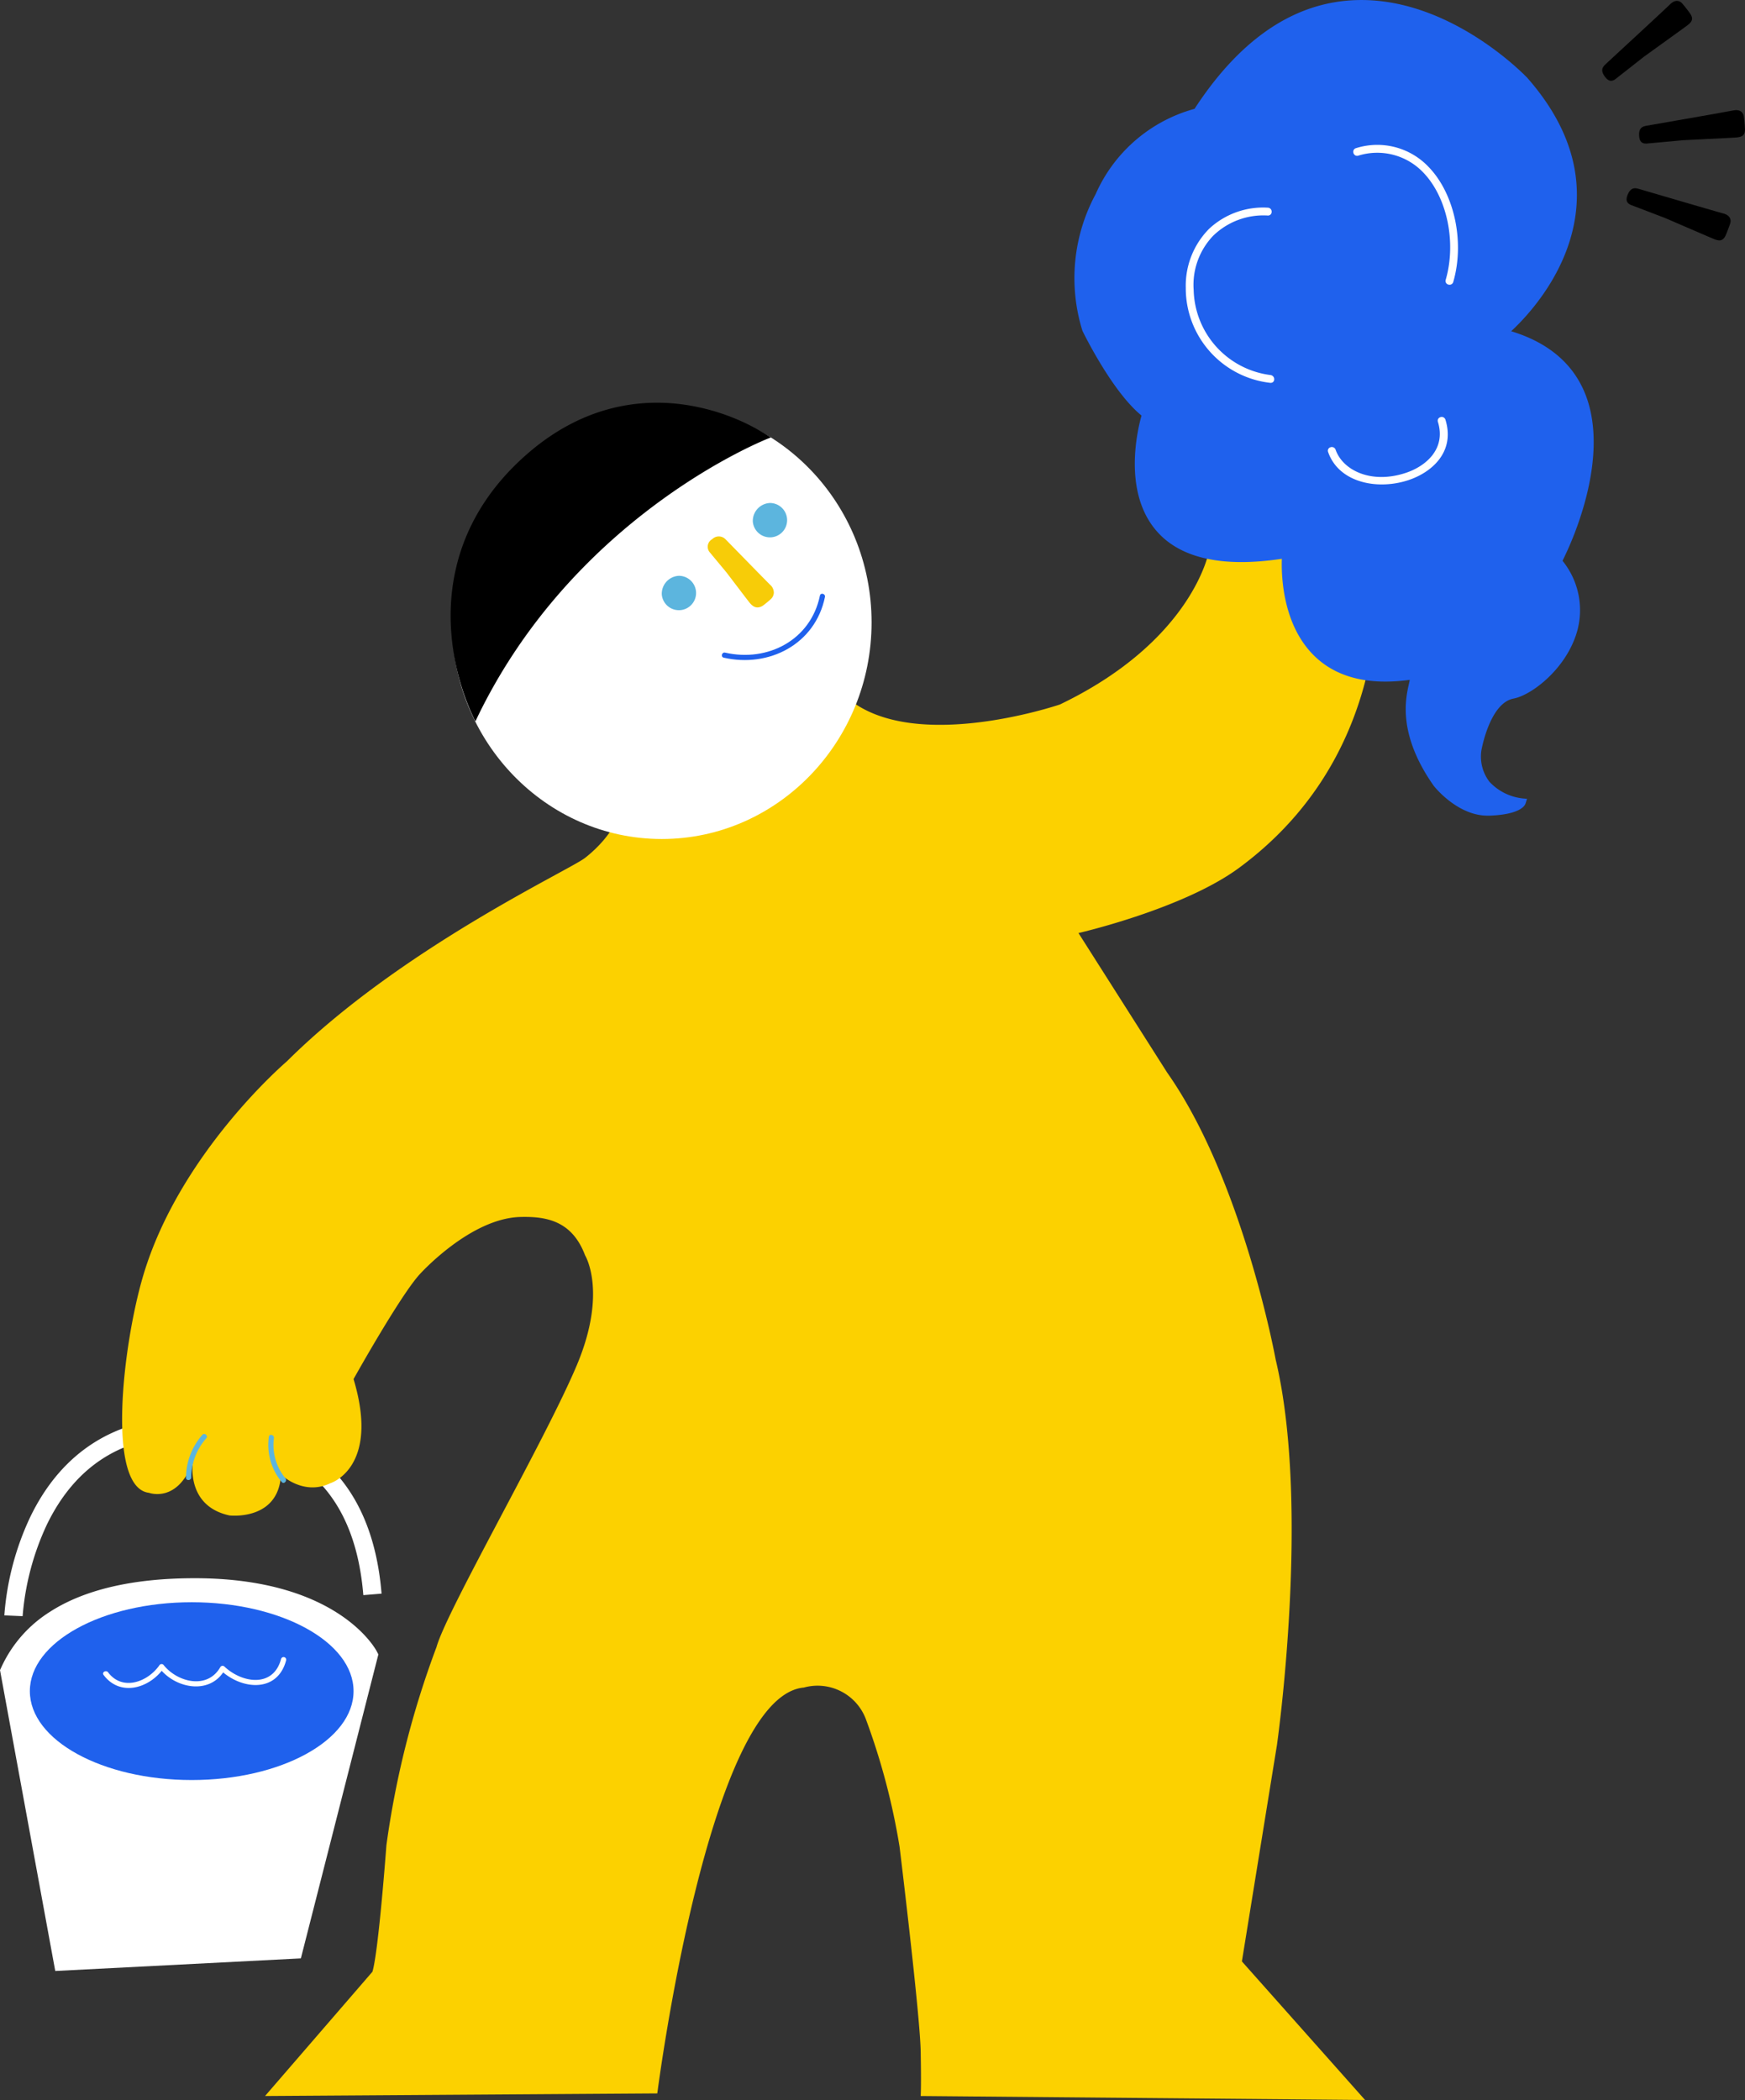
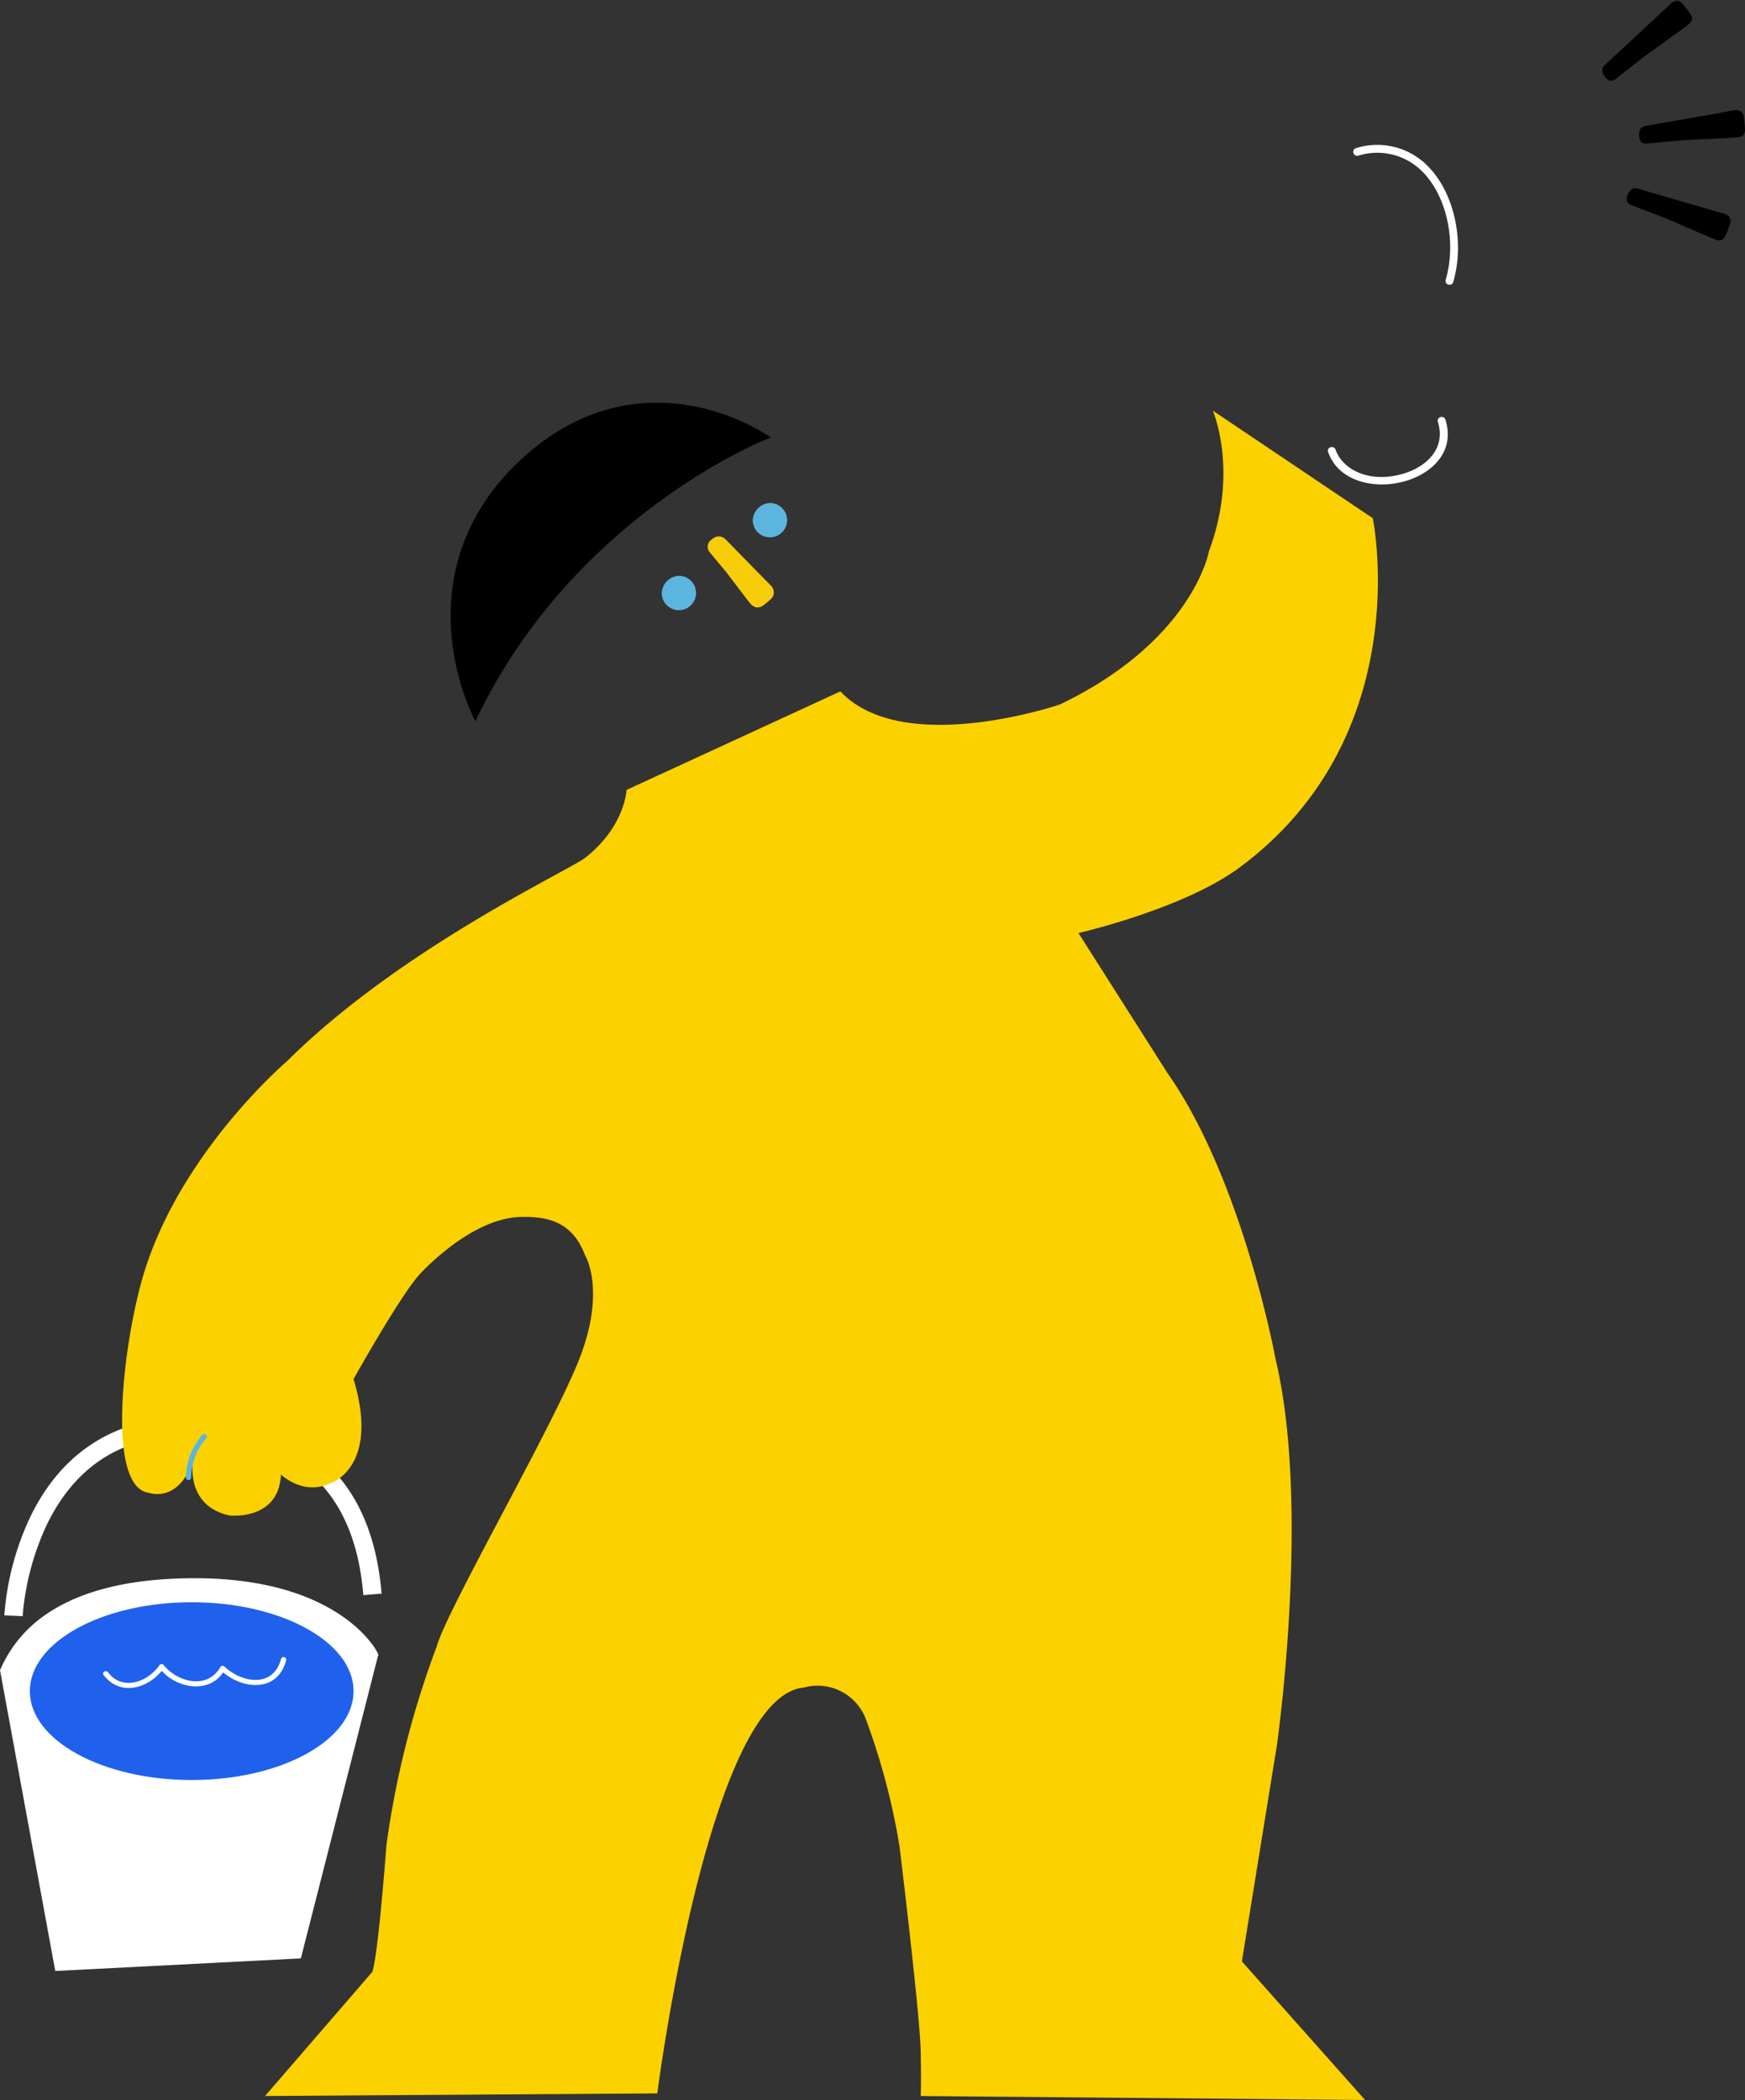
<svg xmlns="http://www.w3.org/2000/svg" width="219.413" height="264" viewBox="0 0 219.413 264">
  <rect x="0" y="0" width="219.413" height="264" fill="#333333" stroke="none" />
  <g id="Groupe_55" data-name="Groupe 55" transform="translate(-125.558 -811.373)">
    <path id="Tracé_585" data-name="Tracé 585" d="M129.516,1378.472l-2.3-.1a35.1,35.1,0,0,1,3.245-12.339c3.95-8.2,10.773-12.538,19.73-12.538h.008c14.81,0,23.265,7.662,24.451,22.145l-2.293.188c-1.088-13.289-8.543-20.028-22.159-20.032h-.008c-8.1,0-14.033,3.76-17.628,11.175A33.358,33.358,0,0,0,129.516,1378.472Z" transform="translate(-1.114 -363.925)" fill="#fff" />
    <path id="Tracé_586" data-name="Tracé 586" d="M230.487,1024.648c-2.023,1.583-23.228,11.395-37.5,25.584,0,0-13.449,11.449-18.051,26.9-2.561,8.6-4.711,26.679.713,27.336,0,0,3.616,1.37,5.534-3.944,0,0-.987,5.588,4.6,6.793,0,0,6.191.719,6.464-5.149,0,0,2.795,2.739,6.217,1.092,0,0,6.274-1.913,2.91-13.089,0,0,5.812-10.409,8.295-13.148,0,0,6.345-7.083,12.709-7.231,3.176-.074,6.465.438,8.108,4.824,0,0,2.849,4.6-1.053,13.845-4.018,9.521-16.344,30.778-17.628,35.4a115.067,115.067,0,0,0-6.3,24.926s-.983,13.318-1.754,15.886L190.246,1180.3l49.321-.328s6.393-49.946,18.42-51.02a6.49,6.49,0,0,1,7.85,4.093,85.541,85.541,0,0,1,4.194,15.923s2.568,21.059,2.654,25.682,0,5.65,0,5.65l55.877.5-15.488-17.422,4.406-27.194s4.273-29.911-.164-48.483c0,0-4.109-22.516-13.636-36.056L292.526,1034.1s13.168-3.018,20.189-8.194c22.516-16.6,16.814-43.958,16.814-43.958l-20.117-13.525s3.3,7.522-.477,17.669c0,0-1.972,11.218-18.736,19.271,0,0-19.722,6.738-27.61-1.643L235.7,1016.109S235.526,1020.7,230.487,1024.648Z" transform="translate(-31.362 -105.43)" fill="#fcd100" />
-     <path id="Tracé_587" data-name="Tracé 587" d="M324.835,966.579c-14.546,0-26.38,12.215-26.38,27.229s11.834,27.229,26.38,27.229,26.38-12.215,26.38-27.229S339.382,966.579,324.835,966.579Z" transform="translate(-116.066 -104.19)" fill="#fff" />
    <path id="Tracé_588" data-name="Tracé 588" d="M337.946,969.592a26.939,26.939,0,0,0-9.609-3.784c-5.243-.971-13.122-.7-20.89,6.131-8.511,7.481-9.837,16.115-9.451,22.041a30.65,30.65,0,0,0,2.907,11.177l.152.288.141-.294c12.308-25.711,36.472-35.179,36.715-35.272l.288-.11Z" transform="translate(-115.718 -103.396)" />
    <path id="Tracé_589" data-name="Tracé 589" d="M378.713,1033.953a2.16,2.16,0,1,0,2.152-2.35A2.257,2.257,0,0,0,378.713,1033.953Z" transform="translate(-169.944 -147.841)" fill="#5cb5de" />
    <path id="Tracé_590" data-name="Tracé 590" d="M413.538,1006.1a2.16,2.16,0,1,0,2.152-2.349A2.257,2.257,0,0,0,413.538,1006.1Z" transform="translate(-193.322 -129.145)" fill="#5cb5de" />
-     <path id="Tracé_591" data-name="Tracé 591" d="M600.726,860.513c-1.579-3.611-4.656-6.132-9.152-7.5,1.988-1.841,7.544-7.652,8.2-15.62.463-5.593-1.613-11.053-6.183-16.244-.423-.443-10.5-10.843-22.777-9.683-7.213.682-13.623,5.253-19.054,13.589a19.087,19.087,0,0,0-12.432,10.719,22.239,22.239,0,0,0-1.68,17.132l.031.08c.154.318,3.744,7.648,7.416,10.627-.49,1.727-2.387,9.552,1.866,14.485,2.986,3.464,8.293,4.648,15.778,3.523-.074,2.022.052,8.379,4.192,12.311,2.775,2.635,6.773,3.613,11.89,2.905-.026.156-.072.362-.115.552-.421,1.891-1.407,6.32,3.128,12.769.123.156,2.989,3.754,6.78,3.754.076,0,.152,0,.228,0,3.8-.146,4.435-1.211,4.538-1.533l.186-.584-.61-.057a6.721,6.721,0,0,1-4.107-2.077,5.2,5.2,0,0,1-1.018-3.966c.01-.059,1.039-5.932,4.036-6.5,2.127-.4,6.093-3.322,7.7-7.559a9.851,9.851,0,0,0-1.537-9.764,41.651,41.651,0,0,0,2.741-7.135C601.877,870.819,602.763,865.173,600.726,860.513Z" transform="translate(-276.003)" fill="#1f61ed" />
    <path id="Tracé_592" data-name="Tracé 592" d="M172.929,1424.161c-.2-.375-5.027-9.186-22.885-9.186-7.725,0-13.845,1.418-18.19,4.214a16.2,16.2,0,0,0-6.138,7l-.158.335,6.948,37.828,30.882-1.584,9.746-38.216Z" transform="translate(0 -405.2)" fill="#fff" />
    <path id="Tracé_593" data-name="Tracé 593" d="M136.978,1435.344c0,6.172,9.111,11.175,20.35,11.175s20.351-5,20.351-11.175-9.111-11.176-20.351-11.176S136.978,1429.172,136.978,1435.344Z" transform="translate(-7.666 -411.372)" fill="#1f61ed" />
    <path id="Tracé_594" data-name="Tracé 594" d="M404.134,1022.618c-.5-.49-2.534-2.572-4.018-4.092-.99-1.014-1.51-1.546-1.576-1.61a1.175,1.175,0,0,0-1.694-.025,1.082,1.082,0,0,0-.294,1.659l2.086,2.511c.1.127,2.376,3.121,2.74,3.59l.023.03c.245.317.608.787,1.145.787a1.284,1.284,0,0,0,.729-.264,12.084,12.084,0,0,0,.946-.783,1.154,1.154,0,0,0,.379-.782A1.329,1.329,0,0,0,404.134,1022.618Z" transform="translate(-181.741 -137.732)" fill="#f7cc08" />
-     <path id="Tracé_595" data-name="Tracé 595" d="M589.821,911.832a11.051,11.051,0,0,1-9.672-10.7,8.919,8.919,0,0,1,2.443-6.8,9.059,9.059,0,0,1,6.874-2.555.453.453,0,0,0,.488-.462.491.491,0,0,0-.476-.524,9.967,9.967,0,0,0-7.377,2.646,10.156,10.156,0,0,0-2.944,7.425,11.971,11.971,0,0,0,10.623,11.95.516.516,0,0,0,.066,0,.419.419,0,0,0,.427-.387A.527.527,0,0,0,589.821,911.832Z" transform="translate(-304.502 -53.31)" fill="#fff" />
+     <path id="Tracé_595" data-name="Tracé 595" d="M589.821,911.832A.527.527,0,0,0,589.821,911.832Z" transform="translate(-304.502 -53.31)" fill="#fff" />
    <path id="Tracé_596" data-name="Tracé 596" d="M648.3,971.19h0a.489.489,0,0,0-.627-.322.462.462,0,0,0-.321.593c1.051,3.412-1.532,5.592-4.063,6.422-4.373,1.433-7.905-.359-8.8-2.919a.5.5,0,0,0-.655-.306.449.449,0,0,0-.289.589c.974,2.8,3.793,4.079,6.758,4.079a10.705,10.705,0,0,0,3.311-.53C646.556,977.832,649.55,975.26,648.3,971.19Z" transform="translate(-340.994 -107.054)" fill="#fff" />
-     <path id="Tracé_597" data-name="Tracé 597" d="M414.023,1038.691c-1.148,5.576-6.552,8.391-11.922,7.166-.412-.094-.588.539-.174.634,5.7,1.3,11.509-1.693,12.729-7.625C414.742,1038.452,414.108,1038.276,414.023,1038.691Z" transform="translate(-185.37 -152.44)" fill="#1f61ed" />
    <path id="Tracé_598" data-name="Tracé 598" d="M738.823,819.756c-.37.365-.536.772-.028,1.474.432.595.832.679,1.326.338l3.618-2.84s4.449-3.2,5.125-3.694,1.22-.865.689-1.679a16.442,16.442,0,0,0-1.014-1.3s-.608-.8-1.528.094C745.892,813.235,739.062,819.52,738.823,819.756Z" transform="translate(-411.455 -0.239)" />
    <path id="Tracé_599" data-name="Tracé 599" d="M753.4,855.482c-.508.106-.869.357-.823,1.222.04.734.33,1.023.931,1l4.58-.42s5.472-.269,6.31-.319,1.494-.064,1.491-1.035c0,0-.04-1.01-.148-1.64,0,0-.078-1-1.335-.751C762.881,853.845,753.732,855.414,753.4,855.482Z" transform="translate(-420.92 -28.282)" />
    <path id="Tracé_600" data-name="Tracé 600" d="M749.214,883.427c-.5-.129-.938-.062-1.278.734-.288.677-.155,1.063.392,1.311l4.3,1.643s5.03,2.171,5.8,2.5,1.369.6,1.794-.272a16.387,16.387,0,0,0,.591-1.537s.371-.932-.866-1.262C758.442,886.136,749.539,883.511,749.214,883.427Z" transform="translate(-417.706 -48.336)" />
    <path id="Tracé_601" data-name="Tracé 601" d="M187.363,1445.4c-.965,3.636-4.883,3.057-7.12.951a.332.332,0,0,0-.516.066c-1.615,2.858-5.41,1.92-7.153-.286a.332.332,0,0,0-.516.066c-1.466,2.1-4.644,3.273-6.445.877-.251-.334-.822-.007-.567.332,2,2.658,5.445,1.778,7.31-.521,2.03,2.236,5.891,2.886,7.728.2,2.649,2.219,6.863,2.449,7.914-1.51A.329.329,0,0,0,187.363,1445.4Z" transform="translate(-26.465 -425.468)" fill="#fff" />
-     <path id="Tracé_602" data-name="Tracé 602" d="M230.338,1365.613a6.575,6.575,0,0,1-1.449-5.049c.06-.414-.574-.593-.634-.175a7.307,7.307,0,0,0,1.618,5.688C230.138,1366.408,230.6,1365.94,230.338,1365.613Z" transform="translate(-68.89 -368.396)" fill="#5cb5de" />
    <path id="Tracé_603" data-name="Tracé 603" d="M198.772,1359.906a8.243,8.243,0,0,0-2.068,5.382c-.032.423.626.42.657,0a7.548,7.548,0,0,1,1.876-4.917C199.539,1360.073,199.074,1359.609,198.772,1359.906Z" transform="translate(-47.76 -368.168)" fill="#5cb5de" />
    <path id="Tracé_604" data-name="Tracé 604" d="M652.691,869.619a8.887,8.887,0,0,0-9.107-2.353.46.46,0,0,0-.339.324.532.532,0,0,0,.133.506.468.468,0,0,0,.463.122,7.991,7.991,0,0,1,8.163,2.084c3.022,3.11,4.219,8.8,2.847,13.523a.468.468,0,0,0,.335.595.533.533,0,0,0,.148.021.472.472,0,0,0,.467-.349C657.262,879.064,655.954,872.977,652.691,869.619Z" transform="translate(-347.514 -37.271)" fill="#fff" />
  </g>
</svg>